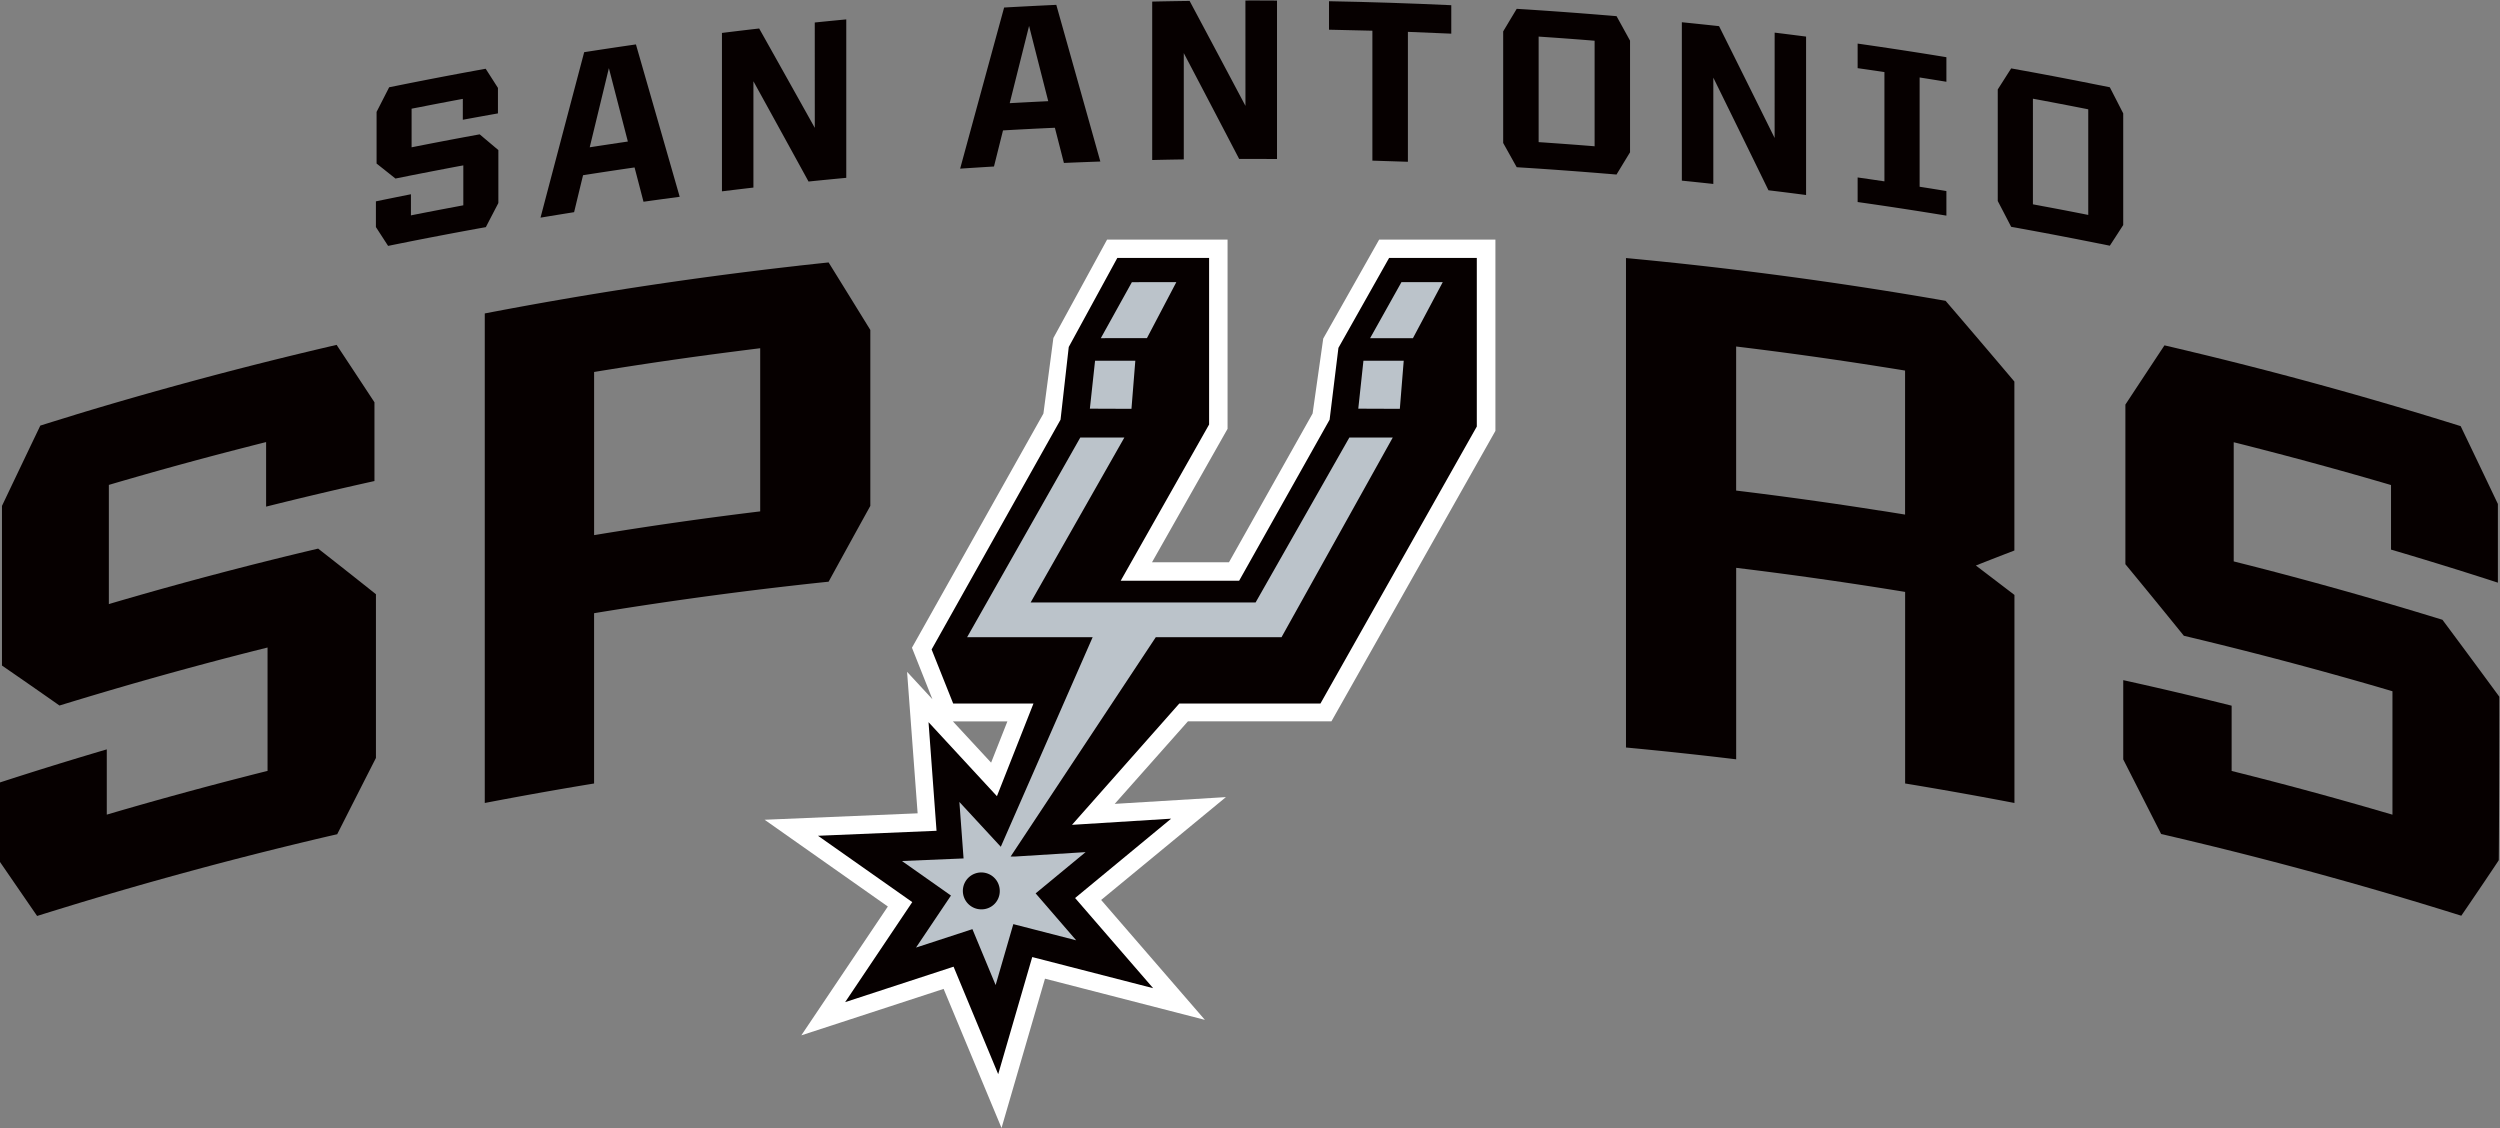
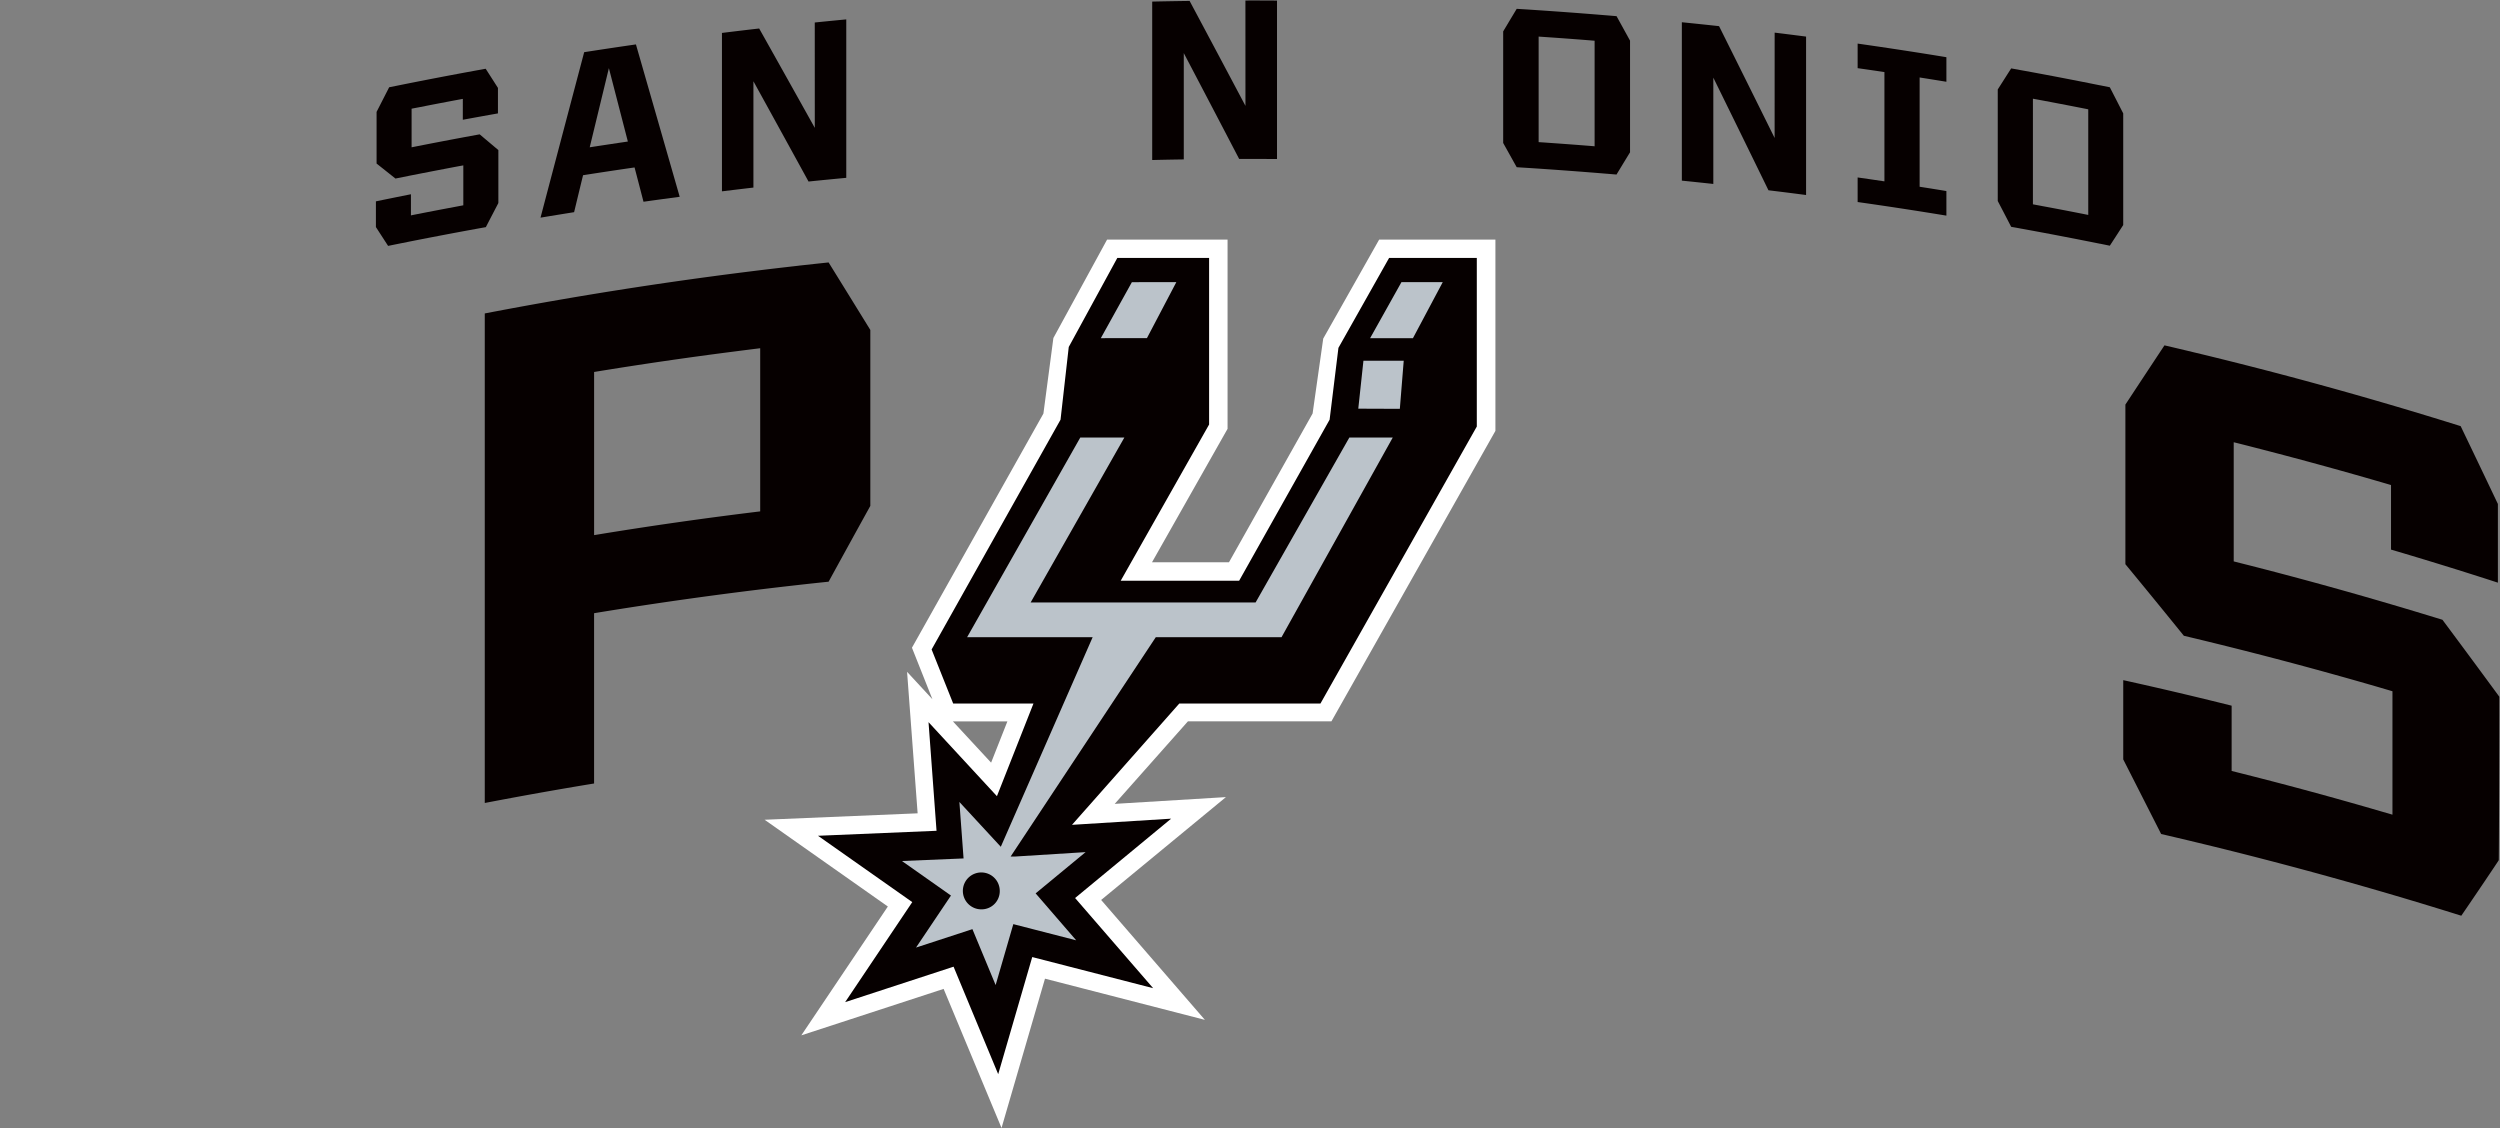
<svg xmlns="http://www.w3.org/2000/svg" xml:space="preserve" width="577.115" height="260.408" viewBox="0 0 577.115 260.408">
  <rect x="0" y="0" width="577.115" height="260.408" fill="#808080" stroke="none" />
  <defs>
    <clipPath id="a" clipPathUnits="userSpaceOnUse">
      <path d="M0 500h500V0H0Z" />
    </clipPath>
  </defs>
  <path d="M0 0h9.436L6.615-7.145Zm-11.267-32.058L-26.253-54.37l24.644 8.045L8.42-70.408l7.527 25.854 27.692-7.134-17.968 20.765 21.611 17.812-19.261-1.172L40.7.008h24.851l28.4 50.305v33.12H73.814l-9.683-17.139-1.839-12.974-14.485-25.766H34.478l13.085 23.112v32.767H26.699L17.4 66.392l-1.727-13.085-22.766-40.548 3.546-8.923-4.39 4.747 1.828-24.503-26.501-1.113Z" style="fill:#fff;fill-opacity:1;fill-rule:nonzero;stroke:none" transform="matrix(1.333 0 0 -1.333 219.975 166.531)" />
  <g clip-path="url(#a)" transform="matrix(1.333 0 0 -1.333 -44.776 463.537)">
-     <path d="M0 0a686 686 0 0 1-24.589-6.641c-.885-.257-1.772-.513-2.652-.781V13.22q1.803.535 3.62 1.055a683 683 0 0 0 20.098 5.468q1.757.456 3.515.895V9.458a713 713 0 0 0 18.765 4.432v13.638q-3.277 4.989-6.556 9.943c-1.6-.373-3.192-.746-4.789-1.129l-.215-.052a706 706 0 0 1-39.872-10.799l-1.435-.451a538 538 0 0 1-5-1.549 5726 5726 0 0 1-6.64-13.908v-27.647q4.973-3.422 9.96-6.923 4.101 1.26 8.184 2.465a698 698 0 0 0 25.178 6.911l2.67.672v-21.367c-1.172-.297-2.344-.586-3.515-.892a699 699 0 0 1-20.828-5.664c-1.172-.334-2.326-.676-3.498-1.02v11.303A711 711 0 0 1-46.1-38.308V-52.07q3.209-4.667 6.433-9.36 2.418.757 4.84 1.498l1.592.489A700 700 0 0 0 7.302-48.448q2.503.603 5.002 1.172 3.354 6.624 6.709 13.211v28.352q-5.015 3.996-10.01 7.902A686 686 0 0 1 0 0" style="fill:#060000;fill-opacity:1;fill-rule:nonzero;stroke:none" transform="translate(79.682 250.545)" />
    <path d="M0 0a2285 2285 0 0 1-9.842 13.315 772 772 0 0 1-8.907 2.682 695 695 0 0 1-24.568 6.752q-1.336.334-2.673.676v20.636q1.825-.453 3.645-.924a725 725 0 0 0 20.098-5.469q1.758-.507 3.498-1.019V25.47A711 711 0 0 0-.242 19.743v13.629q-3.213 6.76-6.445 13.476c-1.563.492-3.145.976-4.717 1.463l-.217.064a702 702 0 0 1-39.842 10.914l-1.455.349c-1.686.408-3.379.809-5.064 1.201A5071 5071 0 0 1-64.75 50.58V22.94a1720 1720 0 0 0 10.127-12.396 704.69 704.69 0 0 0 33.468-8.825c.884-.262 1.773-.518 2.656-.782v-21.374l-3.498 1.017a671 671 0 0 1-20.827 5.664q-1.758.447-3.526.891v11.303A688 688 0 0 1-65.121 2.86v-13.741s.01 0 .014-.012q3.278-6.444 6.548-12.89 2.46-.575 4.911-1.158l1.617-.391A702 702 0 0 0-6.58-37.937c2.197 3.202 6.516 9.603 6.486 9.615.03.023.102 18.91.102 28.32" style="fill:#060000;fill-opacity:1;fill-rule:nonzero;stroke:none" transform="translate(466.41 227.093)" />
    <path d="M0 0v-23.957a678.51 678.51 0 0 1-28.763-4.111V.186A688 688 0 0 0-4.328 3.75q2.162.28 4.328.548Zm6.686 18.595c-.52-.065-1.038-.119-1.563-.18a702 702 0 0 1-52.821-8.093v-84.777a691 691 0 0 0 18.931 3.375v29.491a695 695 0 0 0 33.89 4.721l1.563.178q2.574.29 5.16.556 3.61 6.59 7.226 13.131V7.464a5154 5154 0 0 1-7.226 11.691c-1.721-.179-3.444-.369-5.16-.556" style="fill:#060000;fill-opacity:1;fill-rule:nonzero;stroke:none" transform="translate(165.24 283.136)" />
-     <path d="M0 0a694 694 0 0 1-24.819 3.457v24.95A692 692 0 0 0 .246 24.91c1.399-.219 2.789-.442 4.19-.67V-.701Q2.22-.338 0 .01m16.697-9.531a764 764 0 0 0 6.67 2.6v29.256a2117 2117 0 0 1-11.914 13.982 698 698 0 0 1-55.348 7.408v-84.763a723 723 0 0 0 19.082-2.046v33.161q7.327-.885 14.638-1.932 2.447-.346 4.883-.711 4.883-.73 9.737-1.527V-47.27c.328-.051.657-.109.989-.16a722 722 0 0 0 17.943-3.215v36.03a4265 4265 0 0 1-6.68 5.094" style="fill:#060000;fill-opacity:1;fill-rule:nonzero;stroke:none" transform="translate(359.07 259.326)" />
    <path d="M0 0a732 732 0 0 1-8.873-1.707v6.686c.391.076.781.154 1.184.228q3.265.645 6.544 1.26c.377.072.76.138 1.143.211V3.063q3.036.56 6.084 1.101v4.412c-.709 1.113-1.416 2.213-2.125 3.32-.518-.096-1.034-.195-1.551-.279l-.071-.014a763 763 0 0 1-12.981-2.488c-.155-.035-.313-.063-.471-.096l-1.641-.328c-.724-1.425-1.454-2.845-2.179-4.267v-8.945q1.638-1.296 3.269-2.596 1.34.272 2.676.539 4.102.808 8.203 1.582l.873.158v-6.915a76 76 0 0 1-1.143-.215 677 677 0 0 1-6.787-1.301c-.39-.076-.763-.15-1.142-.229v3.661a775 775 0 0 1-6.064-1.231v-4.453l2.111-3.26q.79.163 1.582.323c.173.035.347.066.521.105q6.595 1.324 13.201 2.529l1.623.293q1.083 2.092 2.168 4.172h-.035l.035.039v9.134L2.916.537-.014 0" style="fill:#060000;fill-opacity:1;fill-rule:nonzero;stroke:none" transform="translate(113.742 323.937)" />
    <path d="M0 0q1.664 6.857 3.32 13.708Q4.965 7.358 6.607.998A839 839 0 0 1-.01 0m-.947 16.474Q-4.742 2.166-8.519-12.183c1.937.324 3.881.637 5.818.949q.768 3.196 1.549 6.4 4.464.7 8.92 1.346.78-2.973 1.548-5.941 3.125.44 6.269.859-3.79 13.212-7.579 26.388a747 747 0 0 1-8.955-1.344" style="fill:#060000;fill-opacity:1;fill-rule:nonzero;stroke:none" transform="translate(135.715 322.23)" />
    <path d="M0 0a7617 7617 0 0 1-9.633 17.21 652 652 0 0 1-6.445-.769V-10.99c1.819.219 3.633.442 5.449.651V8.072q4.77-8.656 9.545-17.365c2.182.225 4.357.434 6.535.643v27.435a681 681 0 0 1-5.457-.537Z" style="fill:#060000;fill-opacity:1;fill-rule:nonzero;stroke:none" transform="translate(174.695 325.595)" />
-     <path d="M0 0q1.676 6.697 3.353 13.378Q5.006 6.865 6.673.346A868 868 0 0 1 .002 0m-.969 16.568A33108 33108 0 0 1-8.584-11.34q2.93.196 5.859.373l1.563 6.25q4.492.26 8.984.459l1.562-6.094c2.106.092 4.207.17 6.311.247Q11.88 3.487 8.068 17.026a912 912 0 0 1-9.027-.462" style="fill:#060000;fill-opacity:1;fill-rule:nonzero;stroke:none" transform="translate(208.45 329.873)" />
    <path d="M0 0a6666 6666 0 0 1-9.671 18.175 663 663 0 0 1-6.479-.115V-9.377q2.735.069 5.469.106V9.14Q-5.883.005-1.092-9.188q3.281 0 6.555-.013v27.434c-1.82.014-3.649.02-5.469.014z" style="fill:#060000;fill-opacity:1;fill-rule:nonzero;stroke:none" transform="translate(249.276 329.404)" />
-     <path d="M0 0q3.755-.068 7.513-.176v-22.501q3.075-.084 6.15-.196V-.375c2.506-.094 5.004-.195 7.512-.312v4.929Q10.587 4.734 0 4.931Z" style="fill:#060000;fill-opacity:1;fill-rule:nonzero;stroke:none" transform="translate(263.745 342.597)" />
    <path d="M0 0a5733 5733 0 0 1-9.623 19.369q-3.224.351-6.444.675V-7.387a623 623 0 0 0 5.45-.572v18.41Q-5.839.731-1.068-9.056q3.252-.39 6.515-.819V17.56c-1.814.234-3.629.467-5.443.686z" style="fill:#060000;fill-opacity:1;fill-rule:nonzero;stroke:none" transform="translate(340.916 323.843)" />
    <path d="M0 0q2.32-.33 4.64-.676v-18.925q-2.324.342-4.64.676v-4.258a688 688 0 0 0 15.372-2.355v4.254q-2.316.39-4.635.748v18.925q2.319-.365 4.635-.744V1.9A734 734 0 0 1 0 4.256z" style="fill:#060000;fill-opacity:1;fill-rule:nonzero;stroke:none" transform="translate(355.291 335.935)" />
    <path d="M0 0v-16.703q-.796.069-1.596.129c-2.166.172-4.332.328-6.502.481q-.799.058-1.595.109V2.293l1.595-.109q3.255-.224 6.502-.479C-1.062 1.66-.531 1.621 0 1.576Zm3.791 5.832-1.715.145h-.035q-6.595.544-13.189.976c-.196.016-.411.026-.618.041l-1.724.106q-1.171-1.95-2.343-3.907V-16.13q1.172-2.102 2.343-4.198a296 296 0 0 1 1.724-.109c.207-.012.412-.029.618-.039q6.601-.433 13.189-.977h.035l1.715-.144q1.172 1.932 2.344 3.851V1.59L3.791 5.848" style="fill:#060000;fill-opacity:1;fill-rule:nonzero;stroke:none" transform="translate(309.741 339.11)" />
    <path d="M0 0v-16.701c-.527.106-1.049.213-1.576.313q-3.21.633-6.429 1.228c-.529.104-1.049.196-1.578.297V3.428q.795-.146 1.578-.293a858 858 0 0 0 6.429-1.233C-1.049 1.797-.527 1.697 0 1.59zm6.055.879Q4.899 3.149 3.734 5.41l-1.695.341a.1.1 0 0 1-.035 0q-6.5 1.313-13.03 2.504l-.618.11-1.703.312c-.781-1.217-1.547-2.429-2.326-3.646v-19.318c.781-1.49 1.551-2.98 2.326-4.474.571-.102 1.137-.196 1.703-.309q.312-.052.618-.109a763 763 0 0 0 13.03-2.504h.035c.566-.113 1.137-.229 1.695-.348a669 669 0 0 1 2.321 3.582z" style="fill:#060000;fill-opacity:1;fill-rule:nonzero;stroke:none" transform="translate(395.23 327.218)" />
    <path d="m0 0-22.328-39.792 3.737-9.366h13.902l-6.328-16.043-11.846 12.82 1.387-18.812-20.526-.864 16.323-11.487-11.623-17.324 18.777 6.14 7.729-18.616 5.894 20.284 20.941-5.392L2.521-82.837l16.633 13.741-17.17-1.068 18.582 21.006h24.445L72.088-1.186v29.193h-15.19l-8.773-15.566L46.597 0 30.929-27.892h-20.51L25.728-.838v28.845H9.83L1.422 12.589Z" style="fill:#060000;fill-opacity:1;fill-rule:nonzero;stroke:none" transform="translate(217.252 275.06)" />
    <path d="M0 0h-7.15l-5.43-9.707h7.418z" style="fill:#bbc3ca;fill-opacity:1;fill-rule:nonzero;stroke:none" transform="translate(283.443 298.883)" />
    <path d="m0 0-7.701-.01-5.379-9.697 7.988.01z" style="fill:#bbc3ca;fill-opacity:1;fill-rule:nonzero;stroke:none" transform="translate(237.308 298.883)" />
    <path d="m0 0-15.906-36.292-7.172 7.76.723-9.78-10.673-.445 8.491-5.981-6.052-9.008 9.767 3.189 4.02-9.683 3.062 10.552 10.89-2.802-7.025 8.129 8.654 7.143-12.142-.76h-.84L10.933 0h21.775l19.265 34.581h-7.518L28.216 6.014h-38.958L5.492 34.581h-7.633L-21.742 0Z" style="fill:#bbc3ca;fill-opacity:1;fill-rule:nonzero;stroke:none" transform="translate(222.813 237.389)" />
-     <path d="M0 0h-6.972l-.899-8.298 7.203-.028z" style="fill:#bbc3ca;fill-opacity:1;fill-rule:nonzero;stroke:none" transform="translate(230.203 285.266)" />
    <path d="M0 0h-6.977l-.892-8.298 7.197-.028z" style="fill:#bbc3ca;fill-opacity:1;fill-rule:nonzero;stroke:none" transform="translate(276.684 285.266)" />
    <path d="M0 0a3.15 3.15 0 0 1 3.186 3.114v.066A3.195 3.195 0 1 1-.025 0z" style="fill:#060000;fill-opacity:1;fill-rule:nonzero;stroke:none" transform="translate(203.54 190.26)" />
  </g>
</svg>